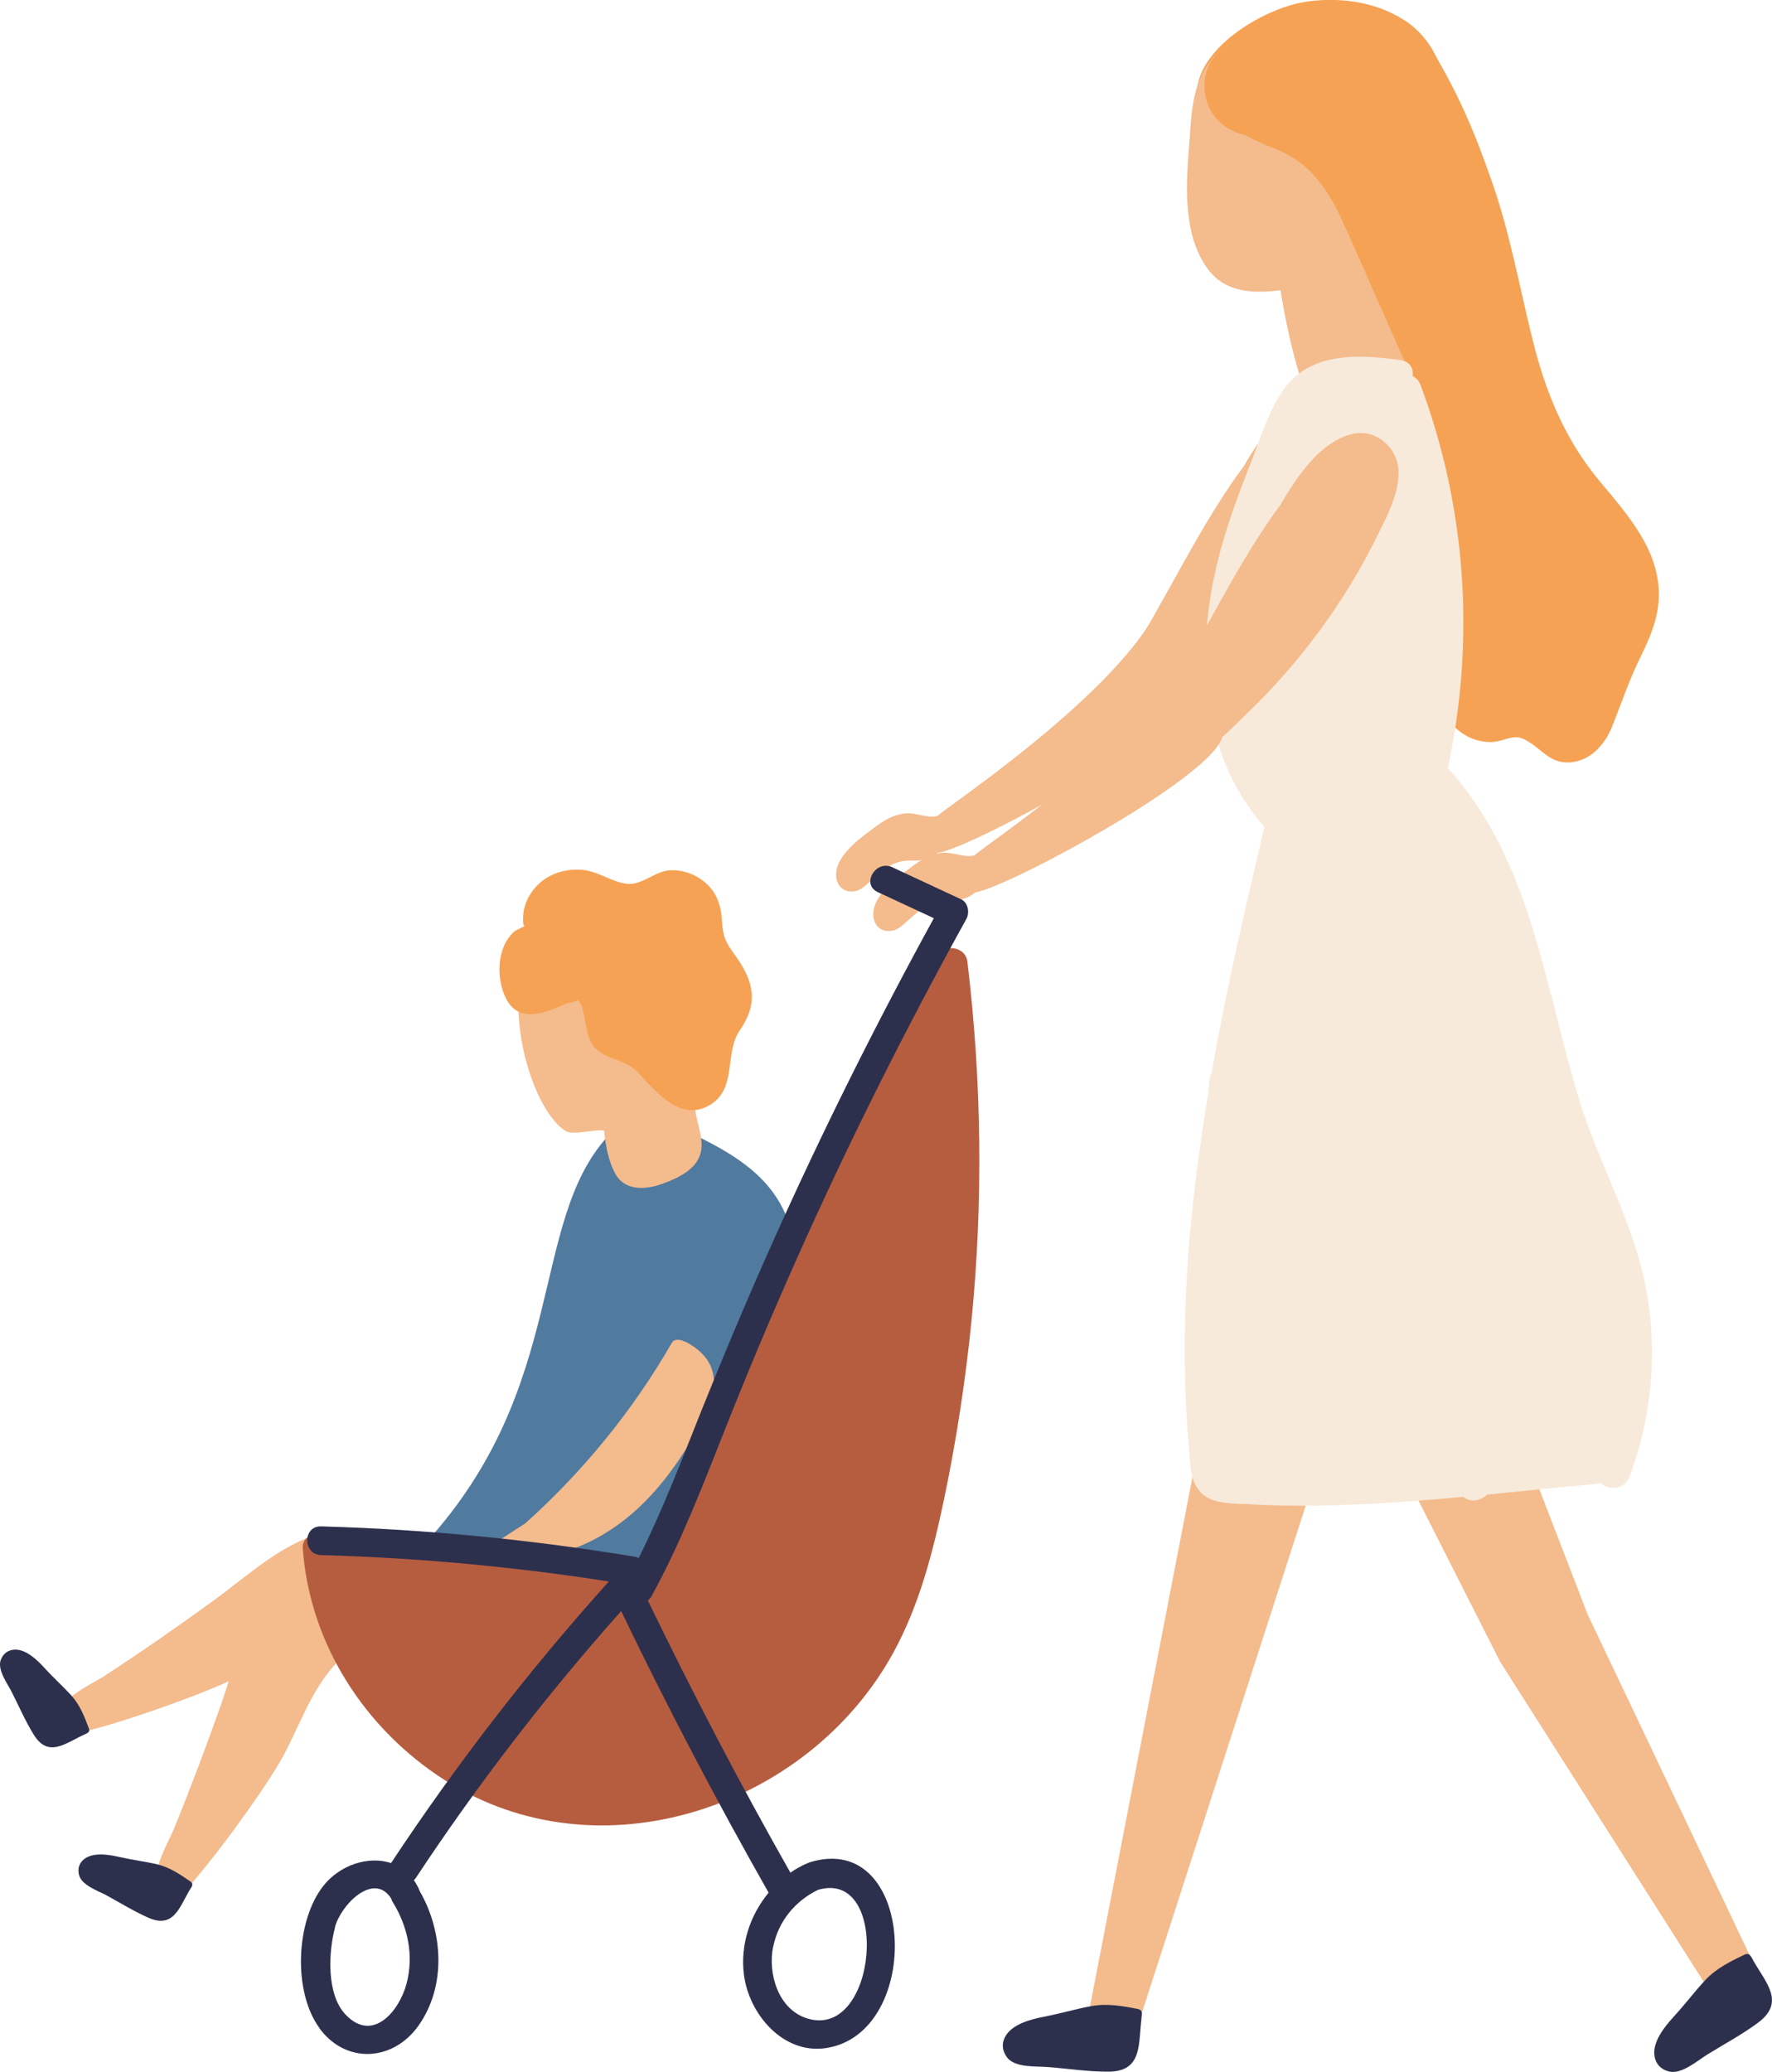
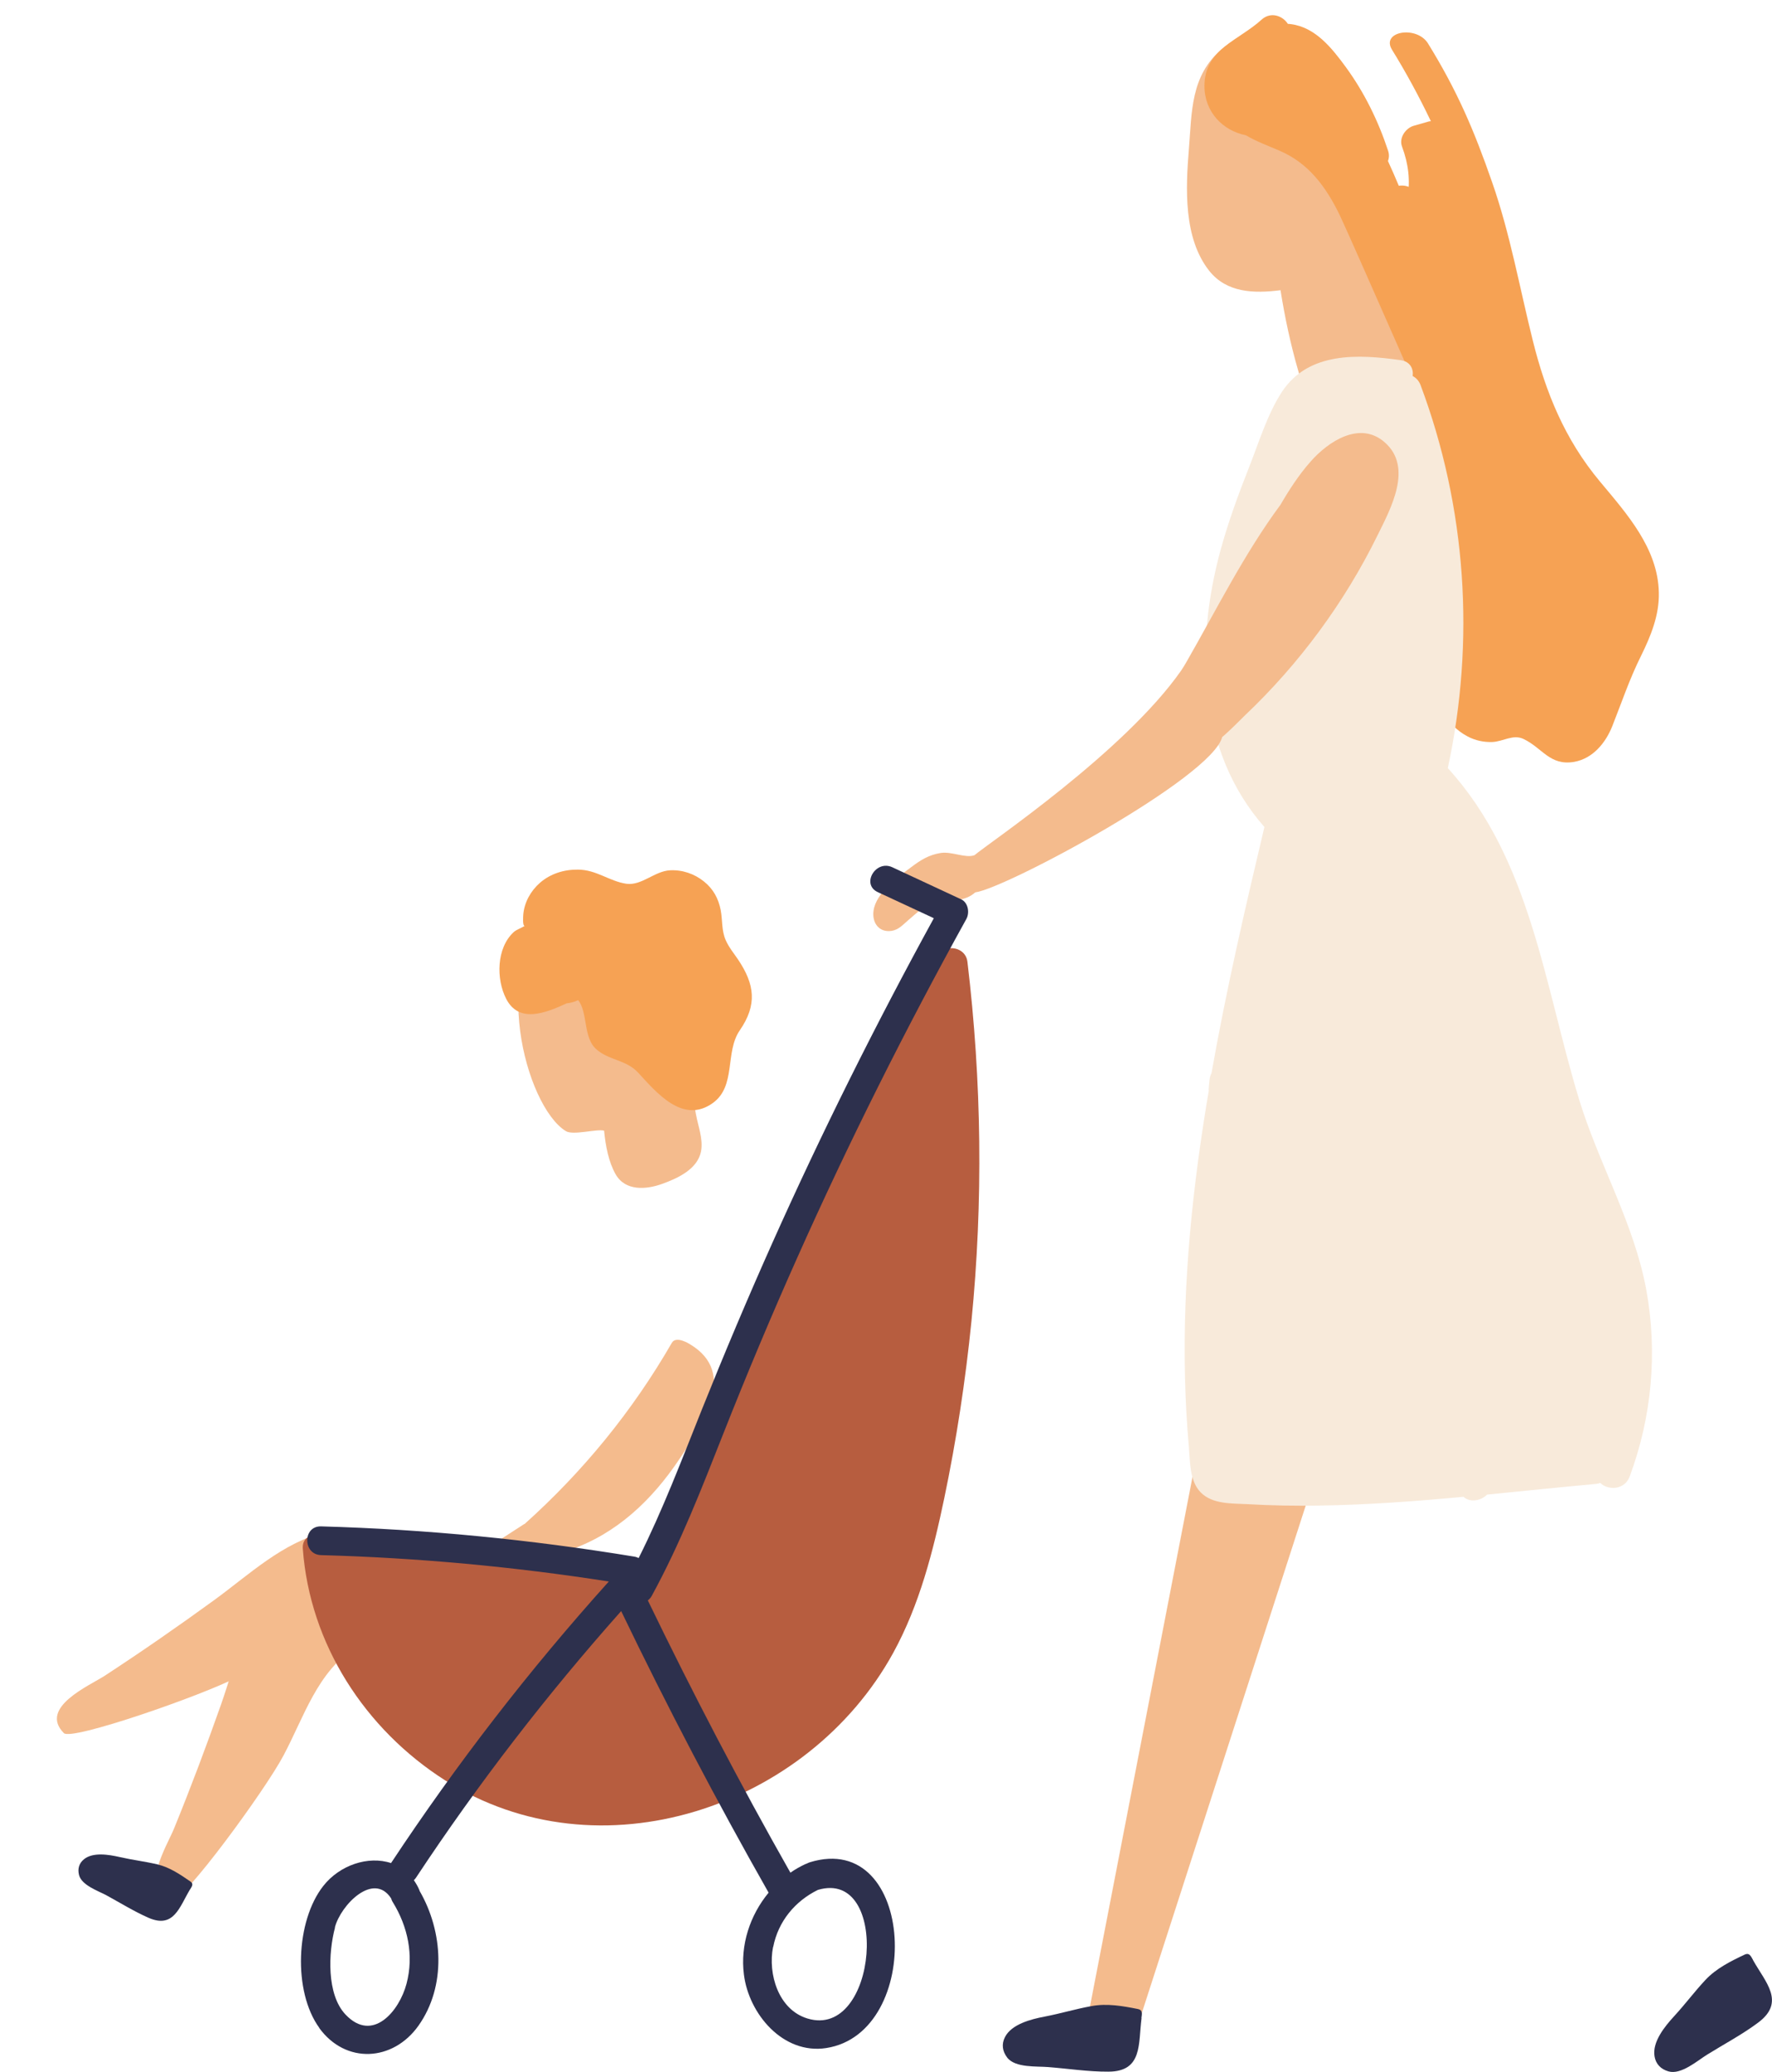
<svg xmlns="http://www.w3.org/2000/svg" id="_レイヤー_2" viewBox="0 0 127.63 149.22">
  <defs>
    <style>.cls-1{fill:#f4bb8d;}.cls-2{fill:#f8eada;}.cls-3{fill:#f6a254;}.cls-4{fill:#b75d3f;}.cls-5{fill:#2d304d;}.cls-6{fill:#517a9f;}</style>
  </defs>
  <g id="_レイヤー_1-2">
    <g>
      <path class="cls-1" d="M12.54,131.68c1.2-2.94,2.32-5.92,3.38-8.92,1.01-2.87,1.71-6.25,3.83-8.57,2.19-2.39,13.47-1.47,14.8-.48,1.88,1.41-6.28,3.26-8.9,4.91-2.79,1.75-3.75,5.03-5.23,7.81-1.36,2.56-7.2,10.51-7.97,10.37-2.55-.48-.42-3.86,.09-5.12Z" />
      <path class="cls-5" d="M13.69,136.08c.15-.24,.26-.41,.03-.57-.74-.51-1.5-1.03-2.39-1.24-.95-.22-1.71-.3-2.73-.53-.75-.17-1.91-.37-2.56,.17-.34,.28-.46,.67-.35,1.12,.18,.74,1.37,1.15,1.94,1.45,1.01,.55,2.02,1.18,3.07,1.64,1.83,.8,2.23-.79,2.99-2.05Z" />
      <path class="cls-1" d="M7.6,120.65c2.66-1.74,5.27-3.55,7.84-5.42,2.46-1.79,4.96-4.18,8.01-4.88,3.16-.72,6.89,.28,10.06,.65,.26,.03,.46,.15,.61,.31,1.44-.09,2.82,.63,3.34,2.2,.75,2.23-1.17,1.96-3.03,2.89-2.88,1.45-5.56,1.08-8.64,.95-3.3-.14-5.95,2.01-8.74,3.46-2.57,1.33-11.9,4.57-12.45,4.01-1.83-1.85,1.85-3.42,2.99-4.16Z" />
-       <path class="cls-6" d="M30.73,111.04c10.2-11.23,7.37-22.93,13.01-29.16,.81-.89,2.07,.21,1.66,1.16,.06-.04,.12-.08,.18-.11,.46-.23,.92-.19,1.37,0,.03-.03,.06-.05,.1-.07,.08-.56,.62-1.05,1.28-.89,.28-.4,.81-.66,1.37-.39,2.9,1.39,5.81,3.02,7,6.19,1.18,3.15,.49,6.83-.58,9.92-1.4,4.06-3.84,7.69-6.99,10.55-1.6,2.9-3.94,5.32-7.15,6.64-1.27,.52-3.71,1.21-4.64-.08-.4,0-.71-.22-.87-.53-.57,0-1.1-.15-1.57-.5-.43-.32-.7-.69-.85-1.09-.34-.28-.62-.63-.84-1.04-.29-.2-.51-.54-.52-.91-.75-.05-2.62,1.04-1.96,.31Z" />
      <path class="cls-4" d="M23.79,111.16c.18-.36,.51-.66,.94-.64,7.33,.34,14.58,1.41,21.69,3.22,.89-2.07,1.85-4.1,2.9-6.1,.19-.36,.48-.52,.77-.53,.12-.23,.24-.46,.36-.69,0-.04,.01-.08,.02-.12,2.88-9.62,6.85-18.88,11.82-27.6,.13-.23,.32-.37,.53-.44,1.21-3.14,2.43-6.27,3.64-9.41,.3-.77,1.18-.86,1.69-.5,.58-.21,1.44,.1,1.53,.92,1.03,8.59,1.14,17.27,.29,25.88-.43,4.28-1.08,8.55-1.96,12.76-.8,3.82-1.78,7.67-3.67,11.12-6.15,11.21-21.21,16.23-32.28,9.19-5.78-3.68-9.75-9.82-10.25-16.69-.09-1.19,1.56-1.31,1.98-.37Z" />
-       <path class="cls-1" d="M97.12,29.06c-1.79-1.59-4.07-.07-5.35,1.38-.83,.93-1.52,1.99-2.16,3.1-2.63,3.54-4.64,7.58-6.82,11.36-.1,.17-.21,.35-.34,.55-4.12,5.9-13.93,12.45-14.92,13.3-.65,.24-1.62-.28-2.43-.16-.87,.13-1.45,.51-2.15,1.03-.95,.71-2.51,1.82-2.71,3.1-.13,.85,.36,1.61,1.3,1.47,.52-.08,.83-.46,1.21-.78,.58-.49,1.12-1.04,1.86-1.29,.67-.23,1.05-.09,1.68-.16,.49-.05,.94-.23,1.27-.54,2.21-.28,17.06-8.22,17.8-11.17,.62-.52,1.18-1.12,1.66-1.57,3.9-3.69,7.17-8.11,9.55-12.92,.95-1.93,2.59-4.89,.54-6.71Z" />
      <path class="cls-3" d="M97.76,23.18c.16-2.16,1.08-3.83,2.23-5.61,1.45-2.25,1.95-4.45,.99-7.02-.23-.62,.26-1.32,.84-1.49,.35-.1,.7-.2,1.05-.3,.06-.02,.12-.03,.19-.03-.84-1.76-1.77-3.48-2.8-5.15-.82-1.33,1.79-1.77,2.6-.44,2.09,3.39,3.3,6.21,4.61,9.98,1.3,3.72,1.98,7.59,2.93,11.4,.94,3.78,2.32,7.14,4.83,10.15,1.93,2.32,4.18,4.8,4.25,8,.04,1.63-.58,3.14-1.29,4.58-.83,1.67-1.38,3.32-2.06,5.04-.48,1.21-1.4,2.34-2.75,2.58-1.76,.3-2.29-1.01-3.65-1.65-.75-.36-1.47,.19-2.25,.22-.61,.02-1.23-.11-1.77-.4-1.57-.82-2.25-2.44-2.73-4.05-1.21-4.09-2.19-8.26-3.11-12.42-.52-2.36-1-4.73-1.43-7.1-.38-2.05-.84-4.17-.69-6.27Z" />
      <polygon class="cls-1" points="82.15 145.26 78.36 145.26 87.43 98.42 97.28 98.42 82.15 145.26" />
      <path class="cls-5" d="M82.21,145.35c.05-.35,.09-.59-.25-.66-1.1-.22-2.23-.42-3.35-.21-1.2,.22-2.11,.51-3.39,.76-.95,.18-2.37,.54-2.84,1.48-.25,.49-.19,1,.16,1.46,.57,.76,2.15,.62,2.95,.69,1.43,.11,2.9,.34,4.34,.33,2.49,0,2.15-2.03,2.39-3.85Z" />
-       <polygon class="cls-1" points="126.16 141.11 123.11 143.36 108.05 119.68 97.28 98.42 105.2 92.56 114.35 116.27 126.16 141.11" />
      <path class="cls-5" d="M126.26,141.15c-.17-.31-.28-.53-.6-.38-1.01,.48-2.04,.99-2.82,1.82-.83,.89-1.39,1.67-2.27,2.63-.65,.71-1.58,1.84-1.4,2.88,.09,.54,.44,.92,1,1.08,.91,.27,2.1-.78,2.78-1.2,1.22-.76,2.53-1.45,3.68-2.31,2-1.49,.52-2.91-.37-4.51Z" />
-       <path class="cls-3" d="M87.35,9.6c.79,.9,1.86,1.56,2.74,2.37,1.19,1.1,2.26,2.33,3.18,3.66,.95,1.38,1.89,2.96,3.46,3.47,.2,.52,.7,.89,1.37,.64,5.65-2.11,7.27-8.04,6.06-13.42-.11-.58-.27-1.14-.48-1.68-.02-.06-.04-.12-.06-.18-.04-.1-.08-.19-.13-.27-.52-1.12-1.31-2.1-2.46-2.81-2.05-1.28-4.65-1.61-7-1.25-3.82,.59-10.56,5.04-6.67,9.46Zm4.35-6.23c.22-.11,.44-.21,.67-.3-.13,.1-.25,.2-.36,.31-.1-.02-.21-.02-.31-.01Zm4.29,12.15c-.22-.29-.42-.6-.61-.91,.1,0,.2-.03,.3-.06,.07,.19,.14,.37,.23,.55,.03,.14,.06,.28,.09,.42Z" />
      <path class="cls-1" d="M85.63,10.75c.22-2.72,.12-5.27,2.35-7.2,2.25-1.95,5.42-1.48,7.23,.42,2.05,2.17,4.14,6.56,3.85,10.18,.9,4.4,1.71,8.82,2.41,13.26,.06,.4-.05,.74-.24,.99,.01,.29-.01,.58-.11,.86-.58,1.75-3.41,1.88-4.91,1.59-1.94-.37-2.23-2.54-2.71-4.17-.55-1.9-.96-3.83-1.27-5.78-1.93,.25-3.88,.18-5.13-1.39-1.87-2.36-1.7-5.95-1.47-8.77Z" />
      <path class="cls-3" d="M86.75,6.2c0-2.66,2.48-3.29,4.11-4.78,.67-.61,1.53-.28,1.9,.3,.08,0,.15,.01,.23,.02,1.77,.23,2.96,1.75,3.95,3.1,1.34,1.84,2.33,3.87,3.04,6.02,.09,.27,.07,.52-.01,.74,.27,.59,.53,1.18,.78,1.78,.79-.13,1.71,.48,1.42,1.47-.39,1.33,2.2,18.47,2.2,18.47,0,0-7.27-16.59-7.89-17.86-.99-2.02-2.23-3.72-4.35-4.62-.82-.35-1.66-.66-2.4-1.1-1.64-.32-2.98-1.67-2.98-3.55Z" />
      <path class="cls-2" d="M87.05,78.51c.02-.25,.04-.5,.07-.76,.02-.17,.07-.33,.14-.46,1.05-5.96,2.42-11.87,3.81-17.73-4.81-5.45-5-13.16-3.17-19.9,.56-2.05,1.29-4.05,2.07-6.02,.7-1.77,1.32-3.83,2.37-5.43,1.92-2.9,5.51-2.7,8.55-2.27,.68,.1,.93,.62,.86,1.14,.24,.13,.45,.34,.57,.66,3.3,8.82,3.94,18.4,1.96,27.58,5.98,6.55,6.95,15.64,9.45,23.84,1.41,4.63,3.95,8.91,4.84,13.7,.83,4.53,.41,9.17-1.19,13.48-.37,.98-1.56,1.01-2.12,.46-.09,.03-.19,.06-.3,.07-2.61,.24-5.23,.51-7.85,.77-.44,.45-1.23,.59-1.7,.16-3.45,.32-6.91,.58-10.36,.63-1.73,.03-3.46,0-5.19-.1-1.11-.06-2.53,.02-3.38-.85-.81-.83-.76-2.21-.85-3.27-.15-1.67-.24-3.35-.28-5.02-.17-6.95,.56-13.84,1.72-20.68Z" />
      <path class="cls-1" d="M37.77,109.77c4.22-3.78,7.79-8.15,10.62-13.06,.31-.54,1.29,.09,1.32,.11,3.45,2.08,.9,5.75-.78,8.27-1.97,2.94-4.51,5.37-7.9,6.54-.07,.03-.15,.03-.22,.03-.86,.36-5.88,.11-6,.1-.44,.16,2.71-1.84,2.95-2Z" />
      <path class="cls-1" d="M99.74,31.86c-1.79-1.58-4.07-.07-5.35,1.39-.83,.94-1.52,2-2.16,3.1-2.62,3.54-4.63,7.59-6.8,11.37-.1,.17-.21,.35-.34,.55-4.11,5.9-13.91,12.47-14.9,13.32-.65,.24-1.62-.28-2.43-.16-.87,.14-1.45,.51-2.14,1.03-.95,.71-2.51,1.83-2.7,3.11-.13,.85,.36,1.61,1.3,1.47,.52-.08,.83-.46,1.21-.78,.58-.49,1.12-1.04,1.86-1.29,.67-.23,1.05-.09,1.68-.16,.49-.05,.94-.24,1.27-.54,2.21-.29,17.04-8.25,17.79-11.19,.62-.52,1.18-1.12,1.65-1.57,3.9-3.7,7.16-8.12,9.53-12.94,.95-1.93,2.59-4.9,.53-6.71Z" />
      <path class="cls-5" d="M22.99,146.05c1.91,2.63,5.32,2.42,7.15-.16,2.02-2.85,1.78-6.78,.08-9.71,0-.02-.01-.05-.02-.07-.11-.26-.25-.49-.39-.7,.06-.05,.11-.12,.16-.19,4.46-6.75,9.4-13.15,14.77-19.19,3.31,6.88,6.85,13.64,10.62,20.28-1.34,1.62-2.05,3.76-1.78,5.89,.35,2.84,2.82,5.78,5.93,5.3,7.06-1.09,6.46-15.73-1.18-13.38-.08,.03-.16,.06-.23,.1-.03,.01-.06,.02-.09,.03-.38,.18-.74,.38-1.08,.62-3.64-6.42-7.06-12.97-10.27-19.61,.11-.08,.21-.19,.29-.34,2.04-3.73,3.58-7.7,5.14-11.65,1.69-4.28,3.47-8.52,5.35-12.73,3.7-8.29,7.77-16.41,12.16-24.35,.25-.45,.14-1.18-.37-1.42-1.65-.77-3.31-1.54-4.96-2.31-1.2-.56-2.26,1.23-1.05,1.79,1.35,.63,2.7,1.25,4.04,1.88-4.18,7.63-8.07,15.42-11.62,23.36-1.78,3.98-3.47,7.99-5.09,12.03-1.44,3.6-2.81,7.22-4.55,10.69-.09-.04-.18-.08-.3-.1-7.47-1.23-15-1.97-22.57-2.18-1.34-.04-1.33,2.04,0,2.07,6.94,.19,13.86,.83,20.72,1.9-5.72,6.36-10.96,13.13-15.68,20.27,0,0,0,0,0,.01-1.65-.55-3.71,.15-4.88,1.64-1.99,2.52-2.2,7.6-.29,10.23Zm32.7-5.83c.36-1.84,1.57-3.3,3.22-4.11,5.26-1.56,4.32,10.82-.76,9.26-2.09-.64-2.85-3.21-2.47-5.15Zm-31.57-1.41c.43-1.63,2.79-4.03,4.05-2.09,.03,.09,.06,.18,.12,.27,1.09,1.77,1.53,3.84,.99,5.88-.52,1.97-2.44,4.28-4.39,2.22-1.38-1.45-1.24-4.47-.76-6.27Z" />
      <path class="cls-1" d="M40,65.72c1.98-1.46,4.8-1.7,6.93-.4,2.57,1.57,3.61,4.65,3.63,7.53,.01,1.55-.1,3.57-.74,5.25,.07,.73,.17,1.45,.31,2.17,.16,.86,.53,1.78,.36,2.66-.25,1.27-1.67,1.93-2.79,2.33-1.15,.42-2.66,.54-3.36-.69-.5-.88-.72-2.02-.83-3.14-.53-.14-2.25,.36-2.76,.03-2.94-1.82-5.57-12.18-.76-15.73Z" />
-       <path class="cls-5" d="M6.06,124.93c.26-.12,.44-.19,.34-.45-.31-.84-.65-1.7-1.26-2.37-.66-.72-1.24-1.22-1.94-1.99-.52-.57-1.36-1.39-2.21-1.31-.43,.04-.76,.29-.93,.72-.28,.71,.48,1.73,.77,2.3,.52,1.02,.99,2.12,1.6,3.1,1.05,1.7,2.29,.61,3.63,0Z" />
      <path class="cls-3" d="M37.01,67.12c.19-.17,.56-.29,.78-.44-.16,.01-.11-.65-.1-.82,.08-.89,.54-1.7,1.2-2.28,.76-.66,1.73-.96,2.73-.95,1.34,0,2.28,.85,3.51,1.02,1.09,.14,2.02-.91,3.12-.97,.89-.05,1.77,.25,2.46,.81,.67,.54,1.04,1.23,1.2,2.06,.14,.74,.05,1.45,.36,2.16,.22,.5,.57,.93,.88,1.38,1.22,1.81,1.4,3.28,.13,5.12-1.08,1.57-.24,4.01-1.94,5.23-2.16,1.55-4.06-.76-5.38-2.19-.88-.95-2.12-.87-3.04-1.71-.92-.84-.58-2.66-1.28-3.51-.27,.13-.55,.2-.82,.23-1.57,.72-3.44,1.45-4.36-.32-.74-1.44-.7-3.67,.54-4.81Z" />
    </g>
  </g>
</svg>